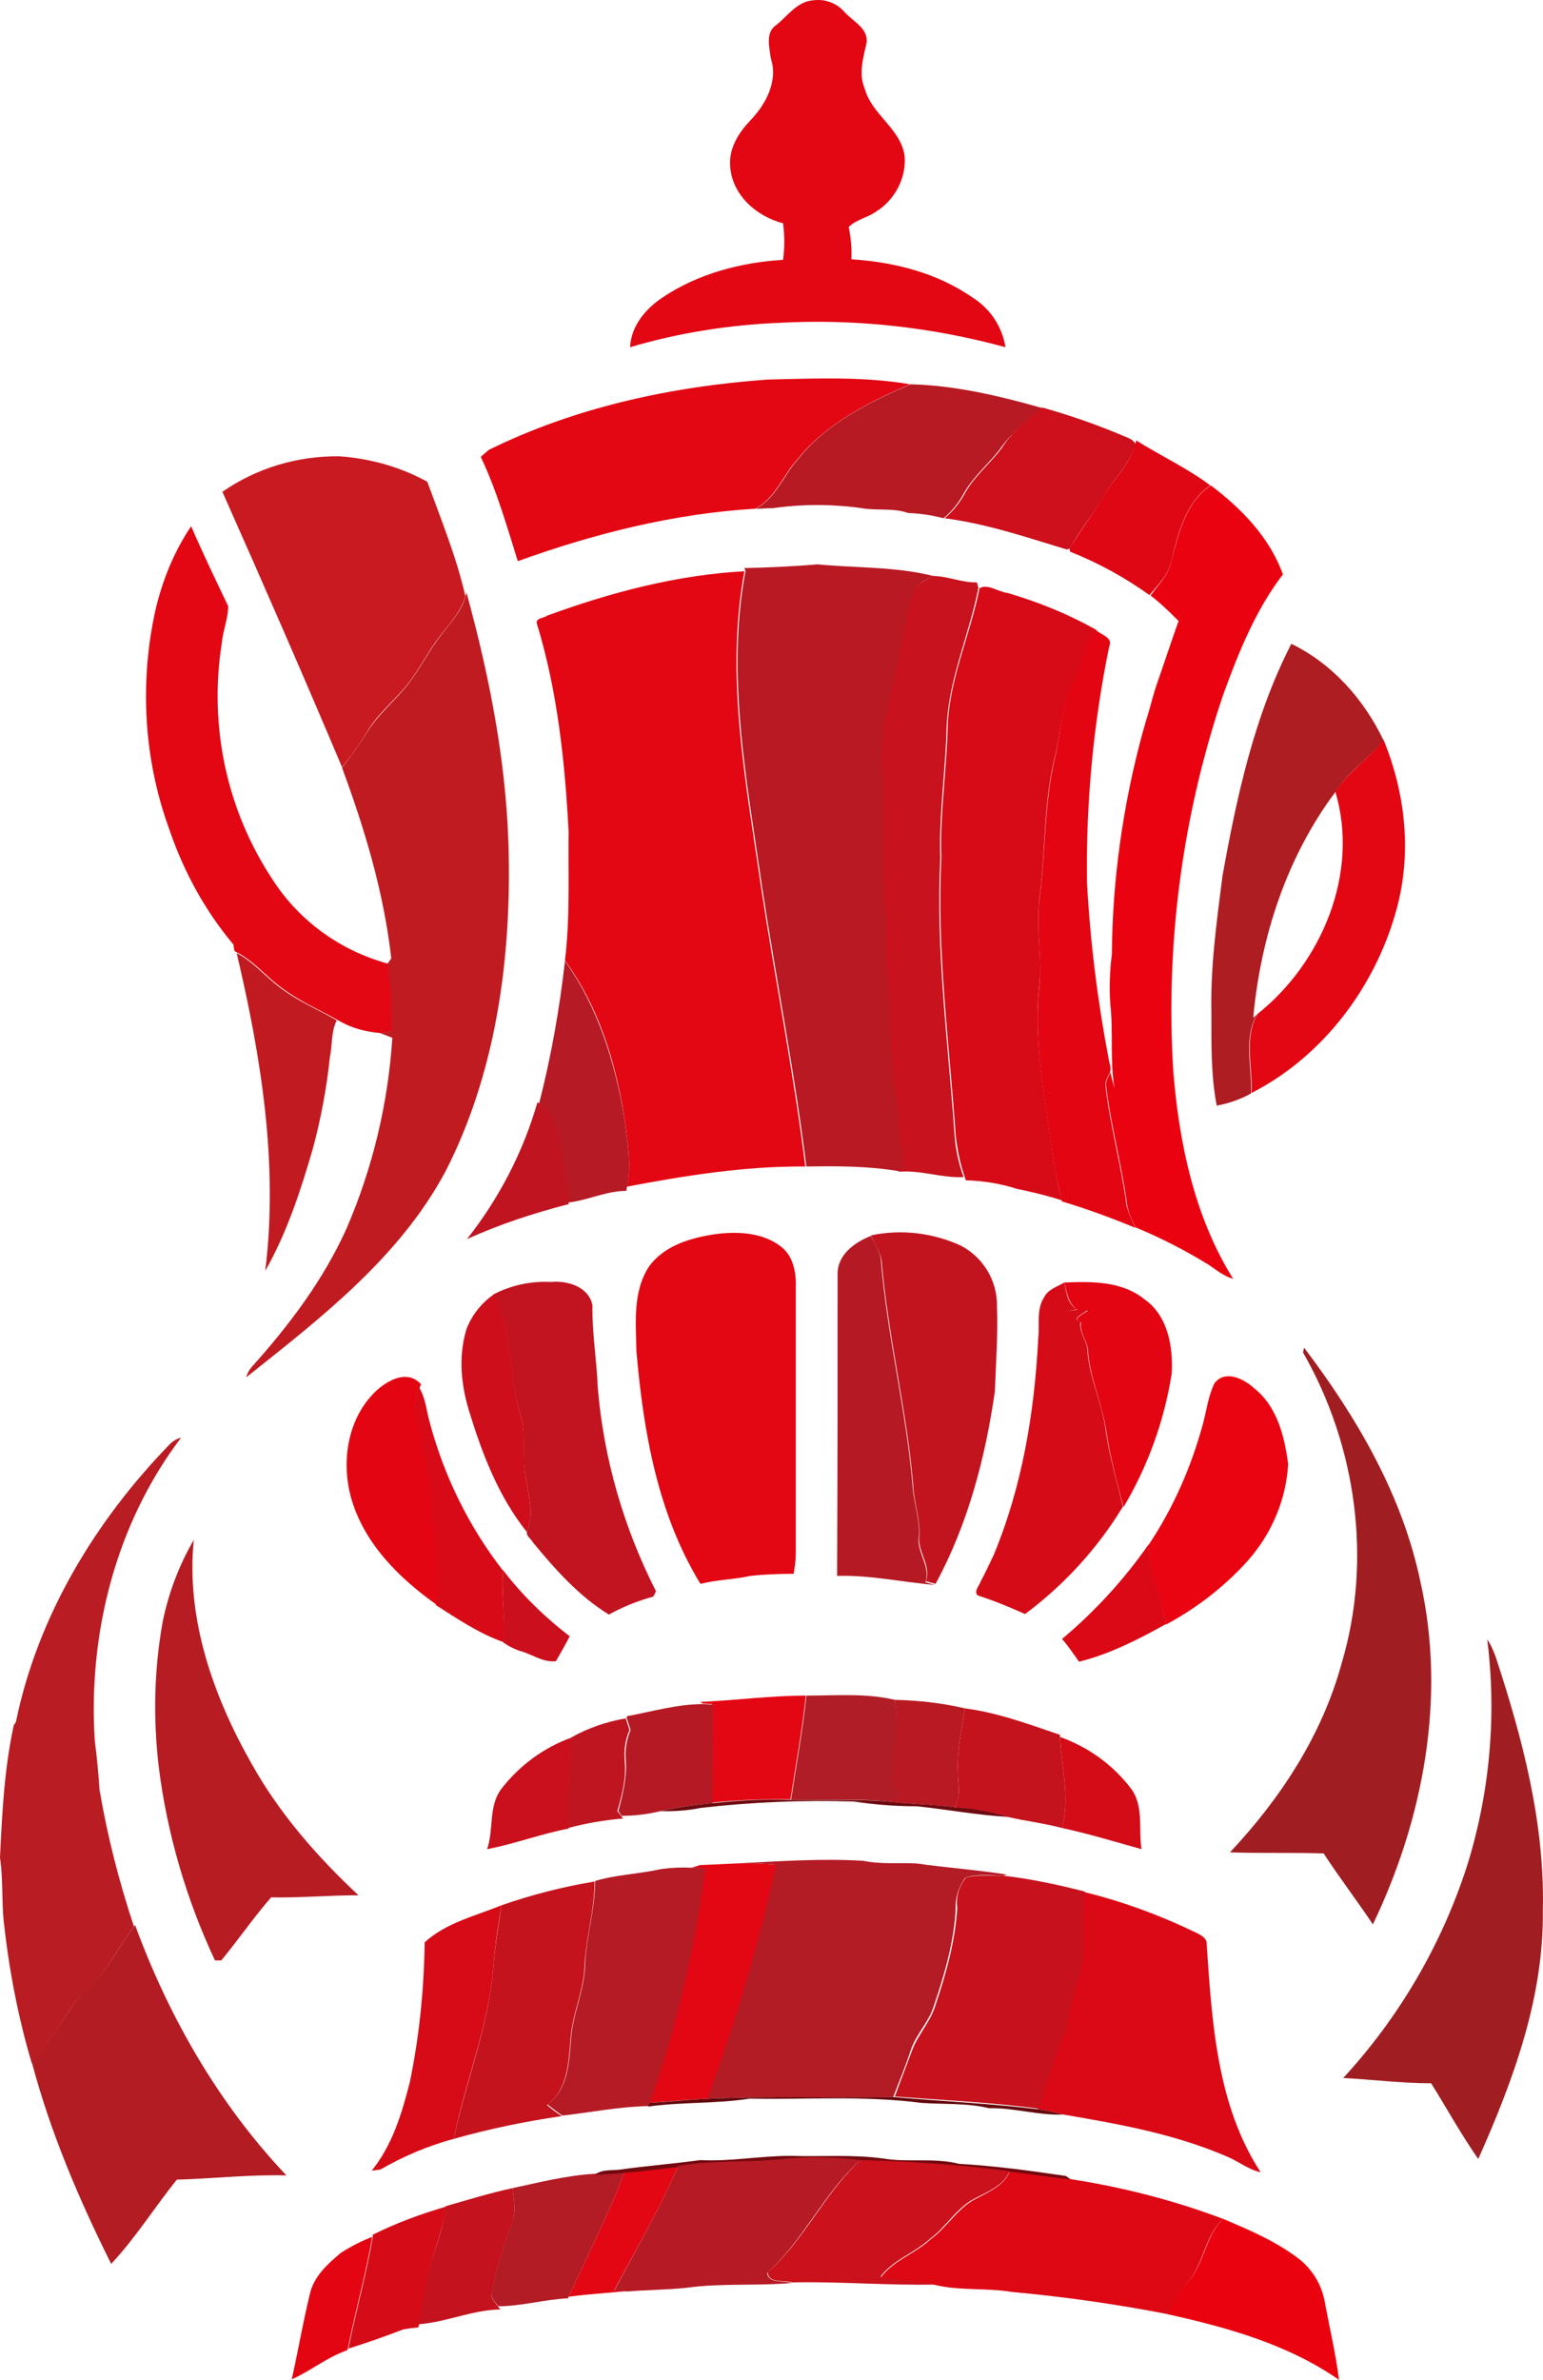
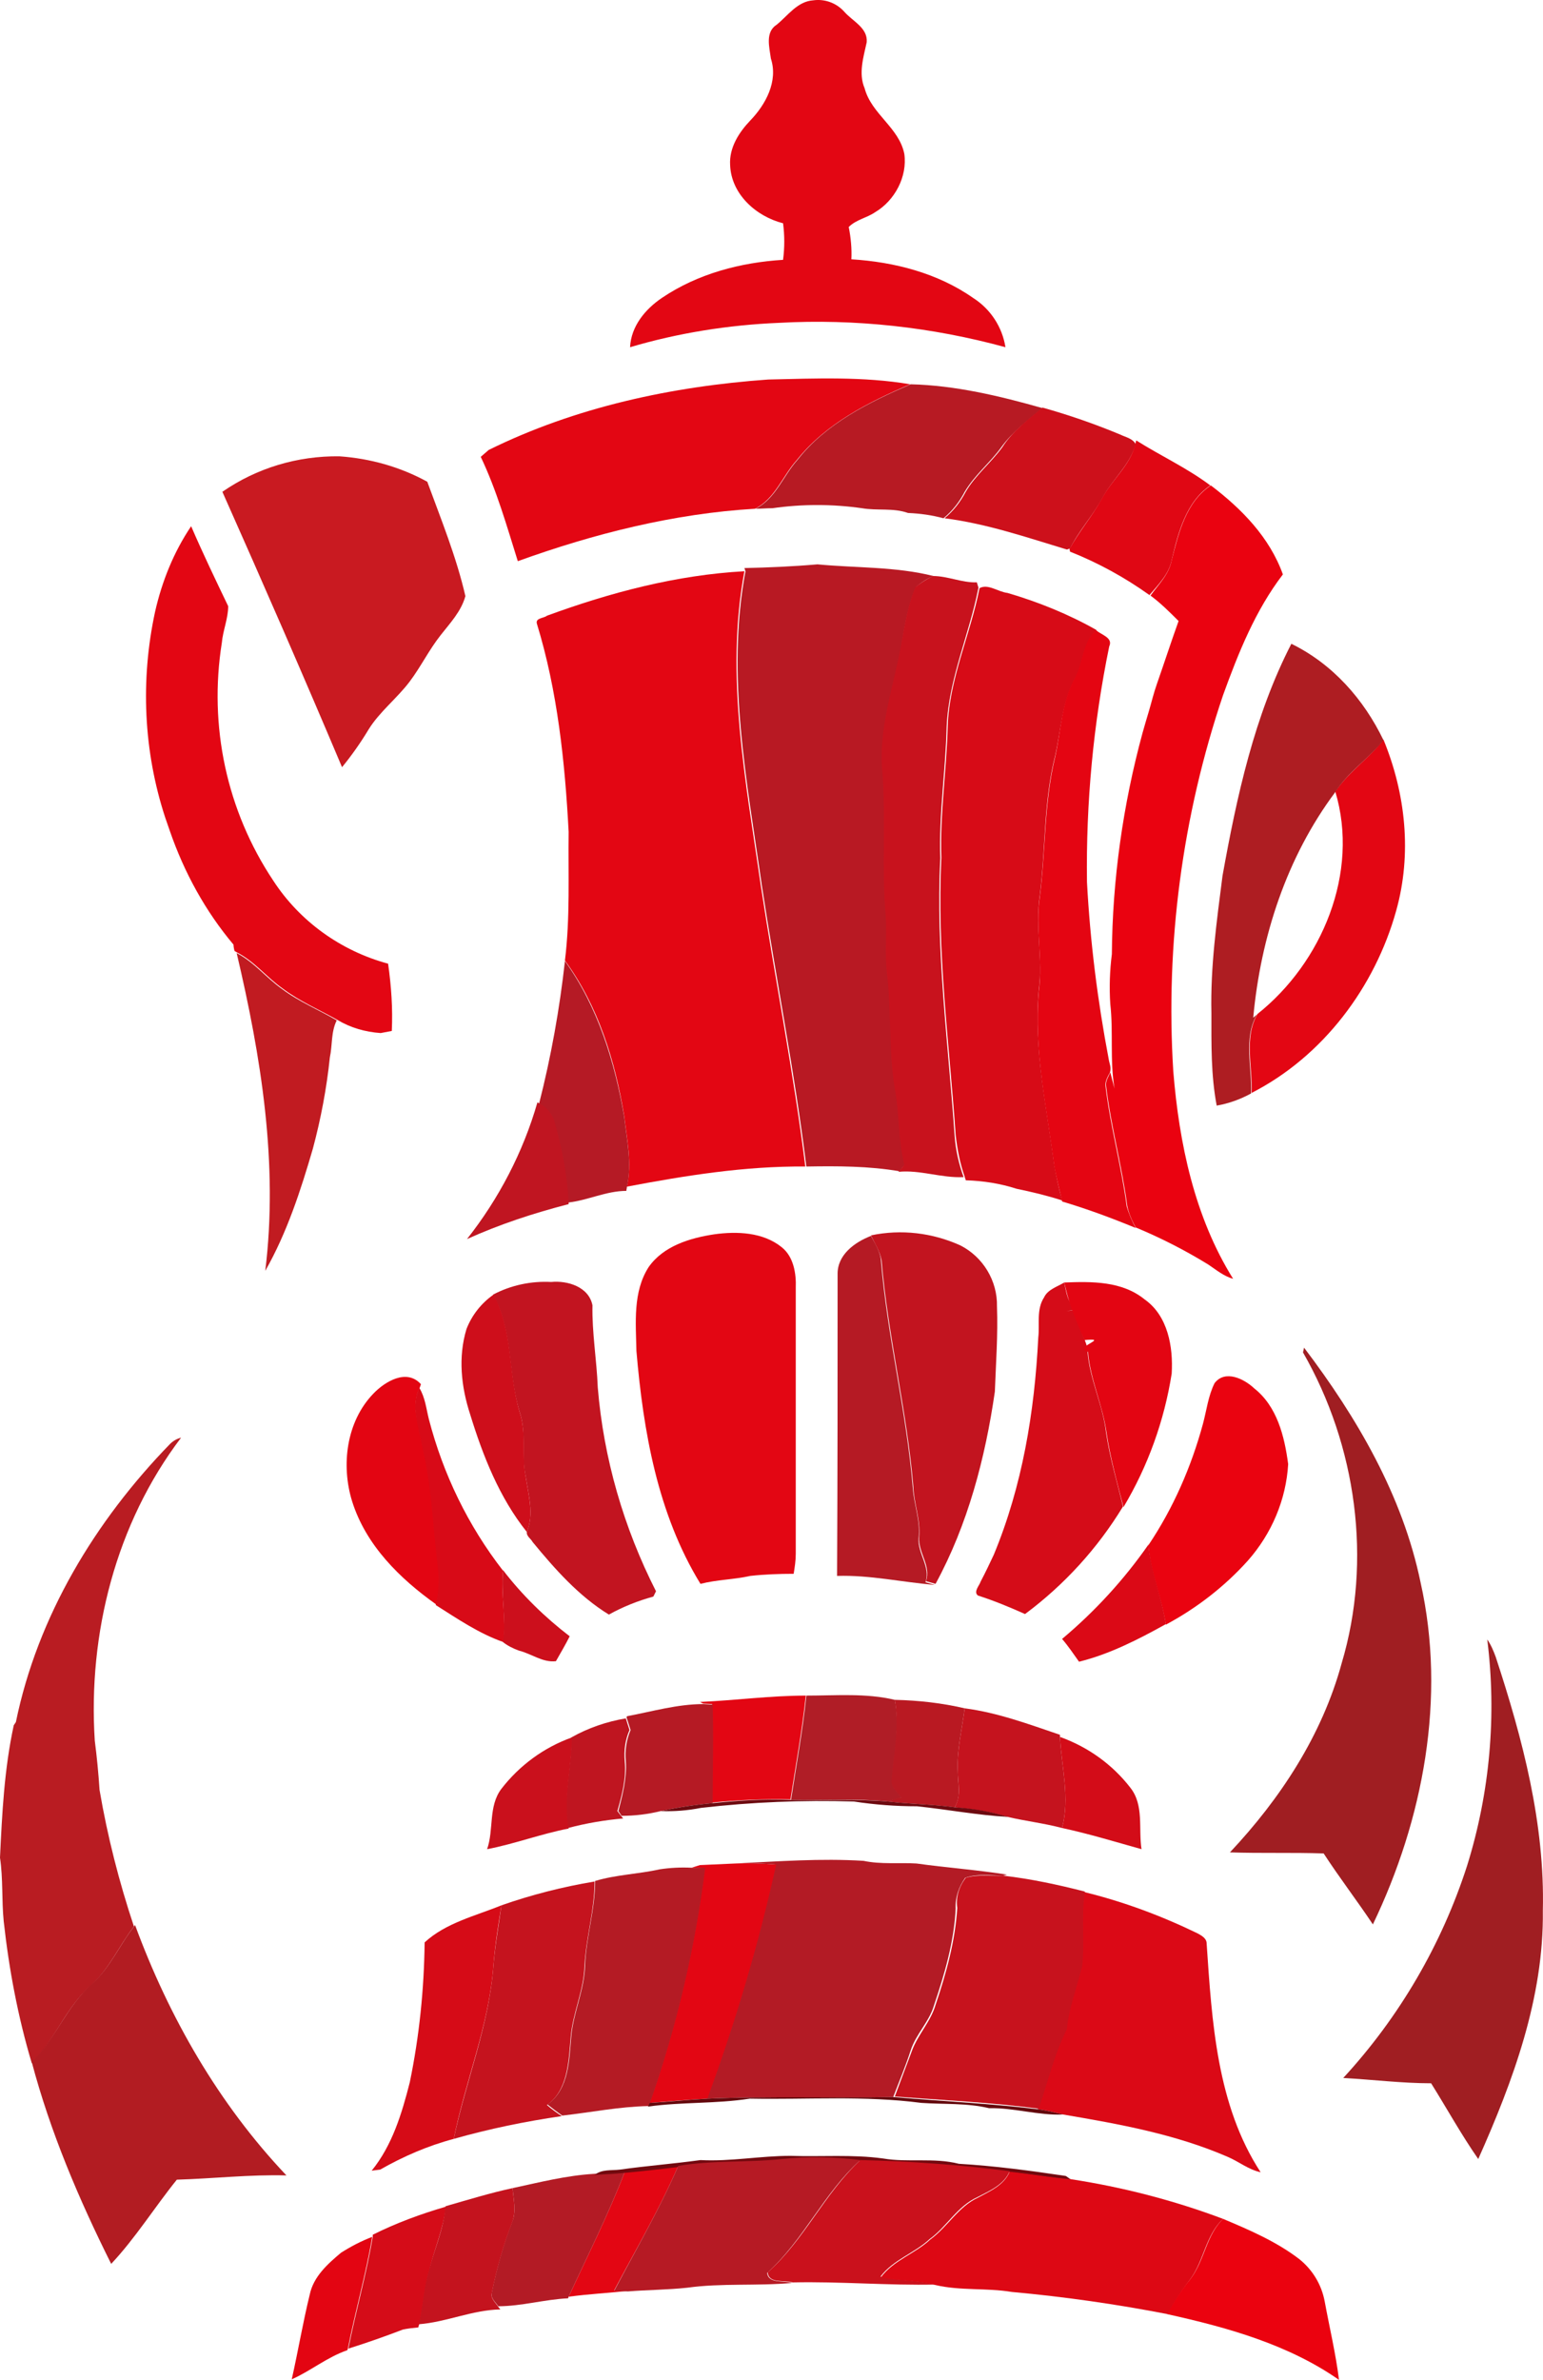
<svg xmlns="http://www.w3.org/2000/svg" version="1.0" id="Layer_1" x="0px" y="0px" viewBox="392.5 43.04 291.43 449.36" style="enable-background:new 0 0 1089.9 808;" xml:space="preserve">
  <style type="text/css">
	.st0{fill:#E30613;}
	.st1{fill:#B71A23;}
	.st2{fill:#CD101B;}
	.st3{fill:#E00714;}
	.st4{fill:#C91A21;}
	.st5{fill:#EA0210;}
	.st6{fill:#B81923;}
	.st7{fill:#C8121D;}
	.st8{fill:#D70B17;}
	.st9{fill:#C01B21;}
	.st10{fill:#E40512;}
	.st11{fill:#AE1D22;}
	.st12{fill:#C11B21;}
	.st13{fill:#B51A25;}
	.st14{fill:#C01521;}
	.st15{fill:#C2141F;}
	.st16{fill:#B51A24;}
	.st17{fill:#C21420;}
	.st18{fill:#D50C18;}
	.st19{fill:#E30512;}
	.st20{fill:#CE0E1B;}
	.st21{fill:#A01E22;}
	.st22{fill:#EA0310;}
	.st23{fill:#D80A17;}
	.st24{fill:#B91C22;}
	.st25{fill:#B61C22;}
	.st26{fill:#DB0916;}
	.st27{fill:#CC0F1C;}
	.st28{fill:#B01D26;}
	.st29{fill:#B91922;}
	.st30{fill:#C5131E;}
	.st31{fill:#BF1520;}
	.st32{fill:#CA101C;}
	.st33{fill:#D30C18;}
	.st34{fill:#6D0A10;}
	.st35{fill:#B31B25;}
	.st36{fill:#B41B24;}
	.st37{fill:#C7121D;}
	.st38{fill:#D60B17;}
	.st39{fill:#B21C22;}
	.st40{fill:#64080D;}
	.st41{fill:#72090F;}
	.st42{fill:#B61A24;}
	.st43{fill:#CA111C;}
	.st44{fill:#DD0814;}
	.st45{fill:#C4131E;}
	.st46{fill:#EB020F;}
</style>
  <path class="st0" d="M539.2,47.7c2.1-1.7,3.9-4.4,6.9-4.6c2.2-0.3,4.4,0.5,5.9,2.2c1.6,1.8,4.4,3,4.2,5.7c-0.6,2.8-1.6,5.9-0.4,8.7  c1.3,4.9,6.5,7.4,7.5,12.4c0.6,4.3-1.8,8.8-5.5,11c-1.6,1.1-3.6,1.4-5,2.8c0.4,2,0.6,4.1,0.5,6.1c8.1,0.5,16.3,2.6,23,7.3  c3.3,2.1,5.5,5.5,6.1,9.3c-13.9-3.8-28.4-5.4-42.8-4.6c-9.5,0.4-19,1.9-28.1,4.6c0.2-4,2.9-7.2,6-9.3c6.8-4.6,14.9-6.7,22.9-7.2  c0.3-2.3,0.3-4.6,0-6.9c-5.1-1.3-9.8-5.5-10-11c-0.2-3.3,1.7-6.2,3.8-8.4c2.9-3,5.3-7.4,3.9-11.7C537.8,51.9,537,49.1,539.2,47.7   M484.8,128c16.4-8.1,34.6-12,52.8-13.3c8.9-0.2,18-0.6,26.8,0.9c-7.9,3.4-15.9,7.4-21.4,14.3c-2.7,3-4.1,7.3-7.9,9.2  c-15.3,0.9-30.4,4.7-44.8,9.9c-2.1-6.7-4-13.4-7-19.7L484.8,128 M421.8,158.5c1.3-5.7,3.5-11.2,6.8-16.1c2.2,5.1,4.6,10.1,7,15.1  c0,2.3-1,4.6-1.2,6.9c-2.5,15.7,0.9,31.7,9.7,44.9c5,7.7,12.8,13.3,21.7,15.7c0.6,4.2,0.9,8.5,0.7,12.7l-2.1,0.4  c-2.9-0.2-5.7-1-8.2-2.5c-3.4-1.9-7.1-3.5-10.3-5.9c-3-2.1-5.3-5.1-8.6-6.8l-0.5-0.3c-0.1-0.3-0.2-0.9-0.2-1.2  c-5.3-6.3-9.3-13.6-12-21.4c-0.3-0.9-0.6-1.7-0.9-2.6C419.6,184.9,419,171.4,421.8,158.5 M495.8,159.3c12-4.4,24.5-7.7,37.3-8.4  c-3.7,19.8,0.3,39.8,3.1,59.4c2.7,17.7,6.2,35.3,8.4,53c-11.4-0.1-22.6,1.7-33.7,3.8c1-4.4,0-8.9-0.5-13.3  c-1.7-10.4-4.9-20.8-11.2-29.4c1-8.1,0.6-16.2,0.7-24.3c-0.7-13.2-2.1-26.6-6-39.3C493.6,159.7,495.2,159.8,495.8,159.3   M653.8,182.7c4.2,10.2,5.4,21.6,2.4,32.3c-4,14.4-13.8,27.5-27.3,34.4c0.2-4.9-1.5-10.4,1.1-14.9c12.2-9.7,19.3-26.7,14.7-42  C647.2,188.8,651,186.3,653.8,182.7 M527.4,276.1c4.3-0.6,9.2-0.4,12.7,2.4c2.3,1.8,2.8,5,2.7,7.7c0,16.7,0,33.5,0,50.2  c0,1.3-0.2,2.6-0.4,3.8c-2.7,0-5.5,0.1-8.2,0.4c-3.1,0.7-6.3,0.7-9.4,1.5c-8.1-13.2-10.8-28.8-12.1-44c-0.1-5.3-0.7-11.1,2.3-15.8  C517.8,278.3,522.8,276.8,527.4,276.1 M524.7,364.4c6.7-0.3,13.3-1.2,20-1.2c-0.7,6.6-1.9,13.1-2.9,19.6c-4.9-0.1-9.9,0.1-14.8,0.6  c0-6.2,0.2-12.4,0-18.6l-1.7-0.1L524.7,364.4 M523.1,395.7l1.6-0.5c2.2-0.1,4.5-0.2,6.7-0.3c2.6-0.1,5.2,0,7.8,0.2  c-3.3,15-7.7,29.8-13,44.2c-3.7,0.2-7.3,0.5-11,0.8c5-14.4,8.5-29.2,10.4-44.3L523.1,395.7 M510.5,453.1c3.4-0.3,6.8-0.7,10.1-1.1  c-3.5,8.1-8,15.8-12.1,23.5l2.6,0.1c-3.7,0.4-7.5,0.6-11.2,1.1C503.5,468.9,507.4,461.2,510.5,453.1L510.5,453.1z" />
  <path class="st1" d="M564.5,115.6c8.4,0.2,16.8,2.2,24.9,4.5c-2.8,2.3-5.7,4.5-7.8,7.4c-2.1,2.9-5,5.2-6.9,8.4c-1,1.9-2.3,3.6-4,5  c-2.2-0.6-4.4-0.9-6.7-1c-2.8-1-5.8-0.4-8.7-0.9c-5.6-0.8-11.3-0.8-16.9,0c-1.1,0-2.2,0.1-3.2,0.1c3.8-1.9,5.2-6.2,7.9-9.2  C548.5,123,556.6,119,564.5,115.6z" />
  <path class="st2" d="M589.4,120c5,1.4,9.9,3.1,14.7,5.1c1,0.5,2.3,0.7,2.9,1.8c-1.1,4-4.4,6.6-6.3,10.2c-1.8,3.3-4.4,6.1-6.1,9.5  l-0.6,0.2c-7.6-2.3-15.2-4.9-23.1-5.9c1.7-1.4,3-3.1,4-5c1.8-3.1,4.7-5.4,6.9-8.4C583.7,124.5,586.6,122.3,589.4,120L589.4,120z" />
  <path class="st3" d="M606.9,127l0.2-0.8c4.6,2.9,9.6,5.2,14,8.5c-4.6,3.1-6.1,9-7.3,14.1c-0.5,2.6-2.5,4.6-4.2,6.6  c-4.6-3.3-9.7-6.1-15-8.2l-0.1-0.5c1.8-3.3,4.3-6.2,6.1-9.5C602.5,133.6,605.9,131,606.9,127L606.9,127z" />
  <path class="st4" d="M434.5,135.9c6.5-4.5,14.2-6.8,22.1-6.7c5.8,0.4,11.5,2,16.6,4.8c2.6,7.1,5.5,14.2,7.2,21.6  c-0.8,2.9-2.9,5.1-4.7,7.4c-2.2,2.8-3.7,5.9-5.8,8.7c-2.4,3.2-5.7,5.7-7.8,9.1c-1.5,2.5-3.2,4.9-5,7.1  C449.8,170.6,442.2,153.2,434.5,135.9L434.5,135.9z" />
  <path class="st5" d="M613.8,148.8c1.3-5.1,2.7-11,7.4-14.1c5.8,4.4,11.1,9.8,13.6,16.8c-5.2,6.8-8.4,14.8-11.3,22.8  c-7.7,22.8-10.9,47-9.4,71c1.1,13.6,4,27.5,11.3,39.2c-1.8-0.5-3.2-1.7-4.7-2.7c-4.4-2.7-8.9-5-13.7-7c-0.7-1.3-1.3-2.6-1.6-4.1  c-1-7.6-3.1-15.1-4-22.7c-0.1-0.9,0.5-1.7,0.8-2.5c0.2,0.8,0.6,2.3,0.8,3.1c-0.9-5.3-0.2-10.7-0.8-16c-0.2-3.1-0.1-6.3,0.3-9.4  c0.1-14.1,2.1-28.2,5.8-41.8c0.4-1.4,0.8-2.8,1.2-4.1c0.5-1.7,0.9-3.4,1.5-5.1c1.4-4,2.7-8,4.1-11.9c-1.7-1.7-3.4-3.4-5.3-4.8  C611.3,153.4,613.3,151.5,613.8,148.8L613.8,148.8z" />
  <path class="st6" d="M533.1,150.3c4.6-0.1,9.2-0.3,13.8-0.7c7.3,0.7,14.7,0.4,21.9,2.2c-1.2,0.5-2.3,1.2-3.3,2.1  c-2,4.6-2.4,9.8-3.4,14.7c-1.5,6.8-3.4,13.7-2.7,20.6c0.6,8.9-0.2,17.9,0.6,26.8c0.2,3.5-0.2,7,0.2,10.5c0.9,7.3,0.2,14.7,1.5,22  c0.9,4.7,0.6,9.6,1.8,14.3c-0.3,0.4-0.9,1.1-1.1,1.4c-5.8-1-11.8-1-17.6-0.9c-2.2-17.8-5.7-35.3-8.4-53c-2.8-19.6-6.8-39.7-3.1-59.4  L533.1,150.3L533.1,150.3z" />
  <path class="st7" d="M565.4,153.9c1-0.8,2.1-1.5,3.3-2.1c2.8,0,5.5,1.3,8.3,1.2l0.3,1c-1.7,8.8-5.6,17.1-6,26.2  c-0.2,8.3-1.5,16.6-1.2,24.9c-0.9,17.5,1.5,34.9,2.7,52.4c0.2,2.7,0.8,5.3,1.7,7.8c-4.2,0.2-8.2-1.4-12.3-1c0.3-0.3,0.9-1,1.1-1.4  c-1.2-4.7-0.9-9.6-1.8-14.3c-1.2-7.3-0.6-14.7-1.5-22c-0.4-3.5,0-7-0.2-10.5c-0.8-8.9,0-17.9-0.6-26.8c-0.8-7,1.2-13.9,2.7-20.6  C563.1,163.7,563.4,158.6,565.4,153.9L565.4,153.9z" />
  <path class="st8" d="M577.5,154.1c1.6-0.9,3.5,0.7,5.3,0.9c5.8,1.7,11.5,4,16.8,7c-2.6,2.4-2.3,6.2-4,9.1c-2.5,4.4-2.7,9.7-3.8,14.6  c-2.2,8.6-1.8,17.6-2.9,26.4c-0.9,6,0.6,11.9-0.2,17.9c-1,11.1,1.5,22,2.9,32.9c0.4,2.3,0.9,4.6,1.5,6.8c-2.8-0.9-5.7-1.6-8.6-2.2  c-3.1-1-6.3-1.5-9.6-1.6c0-0.2-0.2-0.5-0.2-0.7c-0.9-2.5-1.4-5.2-1.7-7.8c-1.2-17.4-3.6-34.8-2.7-52.4c-0.3-8.3,1-16.6,1.2-24.9  C571.8,171.2,575.8,162.8,577.5,154.1L577.5,154.1z" />
-   <path class="st9" d="M480.4,155.7l0.2-0.8c4.5,16.4,7.8,33.3,8,50.4c0.3,20.1-2.7,40.9-12,59c-8.7,16.2-23.5,27.6-37.6,38.8  c0.2-0.7,0.5-1.3,1-1.9c7.1-7.9,13.6-16.5,18-26.3c4.9-11.4,7.8-23.5,8.6-35.9l-2.3-0.9l2.1-0.4c0.2-4.2-0.1-8.5-0.7-12.7l0.7-1  c-1.4-12.4-5-24.4-9.3-36c1.8-2.3,3.5-4.7,5-7.1c2.2-3.4,5.4-5.9,7.8-9.1c2.1-2.8,3.7-6,5.8-8.7  C477.5,160.7,479.7,158.5,480.4,155.7L480.4,155.7z" />
  <path class="st10" d="M595.5,171.1c1.6-2.9,1.4-6.7,4-9.1c0.9,0.9,3.3,1.4,2.5,3.1c-3,14.6-4.4,29.5-4.2,44.5  c0.6,11.2,2,22.4,4.1,33.4c0.1,0.8,0.6,1.7,0.2,2.6c-0.4,0.8-0.9,1.6-0.8,2.5c0.9,7.6,3,15.1,4,22.7c0.4,1.4,1,2.8,1.7,4.1  c-4.6-1.9-9.2-3.6-13.9-5c-0.5-2.3-1.1-4.5-1.5-6.8c-1.4-10.9-3.9-21.8-2.9-32.9c0.8-6-0.7-12,0.2-17.9c1.1-8.8,0.8-17.8,2.9-26.4  C592.9,180.8,593,175.6,595.5,171.1L595.5,171.1z" />
  <path class="st11" d="M623.4,208.4c2.7-15,6-30.2,13-43.8c7.8,3.8,13.7,10.5,17.4,18.2c-2.8,3.5-6.7,6-9.1,9.8  c-9.2,12.3-14.1,27.4-15.5,42.6l0.7-0.6c-2.6,4.5-0.9,10-1.1,14.9c-2,1.1-4.2,1.9-6.5,2.3c-1.1-5.8-1-11.6-1-17.5  C621.1,225.6,622.3,217,623.4,208.4L623.4,208.4z" />
  <path class="st12" d="M437.2,223c3.3,1.7,5.6,4.7,8.6,6.8c3.2,2.4,6.9,3.9,10.3,5.9c-1.1,2.2-0.8,4.7-1.3,7  c-0.6,5.8-1.7,11.6-3.2,17.2c-2.3,7.9-4.9,15.9-9,23.1C445.1,262.8,441.8,242.5,437.2,223L437.2,223z" />
  <path class="st13" d="M499.2,224.5c6.2,8.6,9.4,19,11.2,29.4c0.5,4.4,1.5,8.9,0.5,13.3c0,0.2-0.1,0.5-0.1,0.7c-3.8,0-7.3,1.8-11,2.2  c-0.3-5.3-1.3-10.5-2.8-15.6c-0.5-1.3-1.4-2.4-2.7-3C496.6,242.5,498.2,233.5,499.2,224.5L499.2,224.5z" />
  <path class="st14" d="M494,251.2l0.4,0.2c1.2,0.6,2.2,1.7,2.7,3c1.5,5.1,2.5,10.3,2.8,15.6v0.4c-6.6,1.7-13,3.8-19.2,6.6  C486.7,269.4,491.3,260.6,494,251.2z" />
  <path class="st15" d="M557,276.3c5.7-1.2,11.6-0.5,16.9,1.9c4.3,2.2,7,6.7,6.9,11.5c0.2,5.4-0.2,10.7-0.4,16.1  c-1.8,12.5-5.1,25.1-11.2,36.3l-1.8-0.5c1-2.9-1.5-5.4-1.3-8.3c0.3-3.3-1-6.4-1.1-9.6c-1.2-14.3-4.8-28.4-6-42.7  C558.7,279.3,557.7,277.8,557,276.3L557,276.3z" />
  <path class="st16" d="M550.7,283.7c-0.1-3.7,3.2-6.1,6.3-7.3c0.8,1.5,1.8,3,1.9,4.8c1.2,14.3,4.8,28.3,6,42.7  c0.2,3.2,1.5,6.3,1.1,9.6c-0.2,2.9,2.3,5.4,1.3,8.3l1.8,0.5c-6.2-0.5-12.3-1.9-18.5-1.7C550.7,321.5,550.7,302.6,550.7,283.7   M510.9,367.1c4.8-0.9,9.5-2.3,14.5-2.3l1.7,0.1c0.2,6.2,0,12.4,0,18.6c-3.3,0.3-6.6,0.8-9.8,1.5c-2.4,0.6-4.9,0.9-7.4,0.9l-0.6-0.9  c0.8-3.1,1.6-6.2,1.4-9.4c-0.2-2,0.1-4,0.9-5.9c-0.2-0.7-0.5-1.5-0.7-2.2C510.8,367.4,510.9,367.2,510.9,367.1L510.9,367.1z" />
  <path class="st17" d="M485.6,287.5c3.4-1.8,7.2-2.6,11-2.4c3.1-0.3,7.1,0.9,7.8,4.4c-0.1,5.2,0.8,10.3,1,15.5  c1.1,13.4,4.9,26.5,11,38.5l-0.5,1c-2.9,0.8-5.7,1.9-8.4,3.4c-5.7-3.5-10.2-8.6-14.4-13.7c-0.3-0.6-1.2-1.1-1.1-1.9  c1.4-3.4,0.3-7-0.2-10.4c-0.9-4.1,0.2-8.4-1.2-12.4C488.4,302.3,489.4,294.2,485.6,287.5L485.6,287.5z" />
  <path class="st18" d="M589.7,288c0.7-1.5,2.5-2,3.8-2.8c0.4,1.8,0.6,4,2.4,5.1l-2,0.3c8.8-1.1-0.6,1.1,2.7,2c-0.4,2,1.3,3.6,1.3,5.6  c0.4,5.3,2.9,10.1,3.5,15.3c0.7,4.8,2.1,9.4,3.2,14c-4.8,7.9-11.1,14.8-18.5,20.3c-2.9-1.3-5.8-2.5-8.9-3.5  c-0.9-0.7,0.3-1.9,0.5-2.6c0.9-1.7,1.7-3.4,2.5-5.1c5.4-13,7.7-27,8.4-41C588.9,293.1,588.2,290.3,589.7,288 M462.9,465  c4.4-2.2,9-3.9,13.8-5.3c-0.4,4.1-2.2,8-3.1,12c-1,3.3-1.1,6.8-1.9,10.1l-0.2,0.7c-1,0.1-2,0.2-2.9,0.4c-3.4,1.3-6.8,2.5-10.3,3.6  c1.4-7.1,3.4-14,4.6-21.1L462.9,465L462.9,465z" />
-   <path class="st19" d="M593.5,285.2c5.2-0.2,10.9-0.3,15.2,3.2c4.4,3.1,5.4,9,5.1,14c-1.4,8.9-4.5,17.5-9.1,25.2  c-1.2-4.6-2.5-9.3-3.2-14c-0.7-5.2-3.1-10.1-3.5-15.3c0-2-1.7-3.6-1.3-5.6c-3.4-1,6.1-3.1-2.7-2l2-0.3  C594.2,289.1,594,287,593.5,285.2 M463,306.2c2.2-2.3,6.3-4.8,9-1.8l-0.2,0.6c-1.8,3.5-0.1,7.3,0.5,10.9c1.9,7.9,2.1,16,3.1,24  c0.1,2.1,0,4.1-0.5,6.1c-6.9-4.9-13.3-11.2-15.9-19.5C456.9,319.7,457.9,311.5,463,306.2 M456.9,468.4c1.9-1.2,3.8-2.2,5.9-3  c-1.2,7.1-3.2,14-4.6,21.1l-0.1,0.3c-3.8,1.3-6.9,3.9-10.5,5.5c1.2-5.3,2.1-10.7,3.4-16C451.7,472.9,454.4,470.5,456.9,468.4  L456.9,468.4z" />
+   <path class="st19" d="M593.5,285.2c5.2-0.2,10.9-0.3,15.2,3.2c4.4,3.1,5.4,9,5.1,14c-1.4,8.9-4.5,17.5-9.1,25.2  c-1.2-4.6-2.5-9.3-3.2-14c-0.7-5.2-3.1-10.1-3.5-15.3c-3.4-1,6.1-3.1-2.7-2l2-0.3  C594.2,289.1,594,287,593.5,285.2 M463,306.2c2.2-2.3,6.3-4.8,9-1.8l-0.2,0.6c-1.8,3.5-0.1,7.3,0.5,10.9c1.9,7.9,2.1,16,3.1,24  c0.1,2.1,0,4.1-0.5,6.1c-6.9-4.9-13.3-11.2-15.9-19.5C456.9,319.7,457.9,311.5,463,306.2 M456.9,468.4c1.9-1.2,3.8-2.2,5.9-3  c-1.2,7.1-3.2,14-4.6,21.1l-0.1,0.3c-3.8,1.3-6.9,3.9-10.5,5.5c1.2-5.3,2.1-10.7,3.4-16C451.7,472.9,454.4,470.5,456.9,468.4  L456.9,468.4z" />
  <path class="st20" d="M480.6,294c1-2.6,2.8-4.9,5.1-6.5c3.7,6.7,2.8,14.8,4.9,22c1.4,4,0.4,8.3,1.2,12.4c0.5,3.4,1.6,7.1,0.2,10.4  c-5.2-6.5-8.3-14.4-10.7-22.2C479.6,304.9,479,299.3,480.6,294L480.6,294z" />
  <path class="st21" d="M638.6,298.4l0.2-0.9c10,13.2,18.6,27.9,22,44.3c4.9,21.8,0.5,44.8-9,64.6c-3-4.5-6.3-8.8-9.3-13.4  c-5.9-0.2-11.8,0-17.7-0.2c9.5-10.1,17.4-22.1,21.1-35.7C651.7,337.7,648.7,316,638.6,298.4 M673.4,352.6c0.7,1,1.2,2.2,1.6,3.3  c5.1,15.5,9.3,31.5,8.9,47.9c0.2,16.4-5.6,32.1-12.2,46.9c-3.2-4.6-5.9-9.5-8.9-14.3c-5.5,0-11.1-0.7-16.6-1  c10.6-11.5,18.6-25.2,23.4-40.1C673.9,381.5,675.2,366.9,673.4,352.6L673.4,352.6z" />
  <path class="st22" d="M621.9,304.2c2-2.6,5.6-0.8,7.5,1c4.3,3.4,5.7,9,6.4,14.3c-0.4,6.7-3.1,13.1-7.6,18.2  c-4.4,4.9-9.7,9-15.5,12.1c-0.8-5.1-2.9-9.9-3.3-15c4.7-7,8.1-14.8,10.3-22.9C620.4,309.3,620.7,306.6,621.9,304.2L621.9,304.2z" />
  <path class="st23" d="M472.2,316c-0.6-3.6-2.2-7.4-0.5-10.9c1.1,1.8,1.3,3.9,1.8,5.9c2.7,10.4,7.4,20.1,14,28.6  c-0.4,4.5,0.6,9,0.1,13.5c-4.6-1.6-8.7-4.4-12.8-7c0.5-2,0.6-4.1,0.5-6.1C474.3,332,474.1,323.9,472.2,316L472.2,316z" />
  <path class="st24" d="M424.6,315.7c0.6-0.6,1.3-1,2.1-1.2c-12.3,16.2-17.6,37-16.3,57.2c0.4,3.1,0.7,6.2,0.9,9.3  c1.5,8.8,3.7,17.4,6.5,25.8c-2.8,3.6-4.6,7.9-8,11c-4.8,4.1-6.9,10.4-11.3,14.8c-2.6-8.7-4.3-17.7-5.3-26.8c-0.4-4-0.1-8-0.7-12  c0.4-8.4,0.8-16.7,2.6-25l0.4-0.6C399.6,348.2,410.5,330.2,424.6,315.7L424.6,315.7z" />
-   <path class="st25" d="M423.2,349.4c1.1-5.5,3.1-10.8,5.9-15.6c-1.5,14.9,3.7,29.6,11,42.4c5.2,9.3,12.3,17.4,20.1,24.7  c-5.5,0-11,0.5-16.5,0.4c-3.3,3.8-6.2,8-9.4,11.9h-1.2c-5.4-11.5-9-23.8-10.6-36.4C421.4,367.6,421.6,358.4,423.2,349.4L423.2,349.4  z" />
  <path class="st26" d="M593.1,352.5c6.2-5.2,11.7-11.2,16.3-17.8c0.5,5.1,2.5,9.9,3.3,15c-5.2,2.9-10.7,5.7-16.4,7.1  C595.3,355.4,594.3,353.9,593.1,352.5 M597.3,400.3c7.4,1.8,14.6,4.5,21.4,7.8c0.7,0.4,1.7,0.9,1.7,1.9c1,14.7,1.9,30.5,10.2,43.2  c-2.3-0.5-4.1-2-6.2-2.9c-9.9-4.3-20.5-6.2-31.1-8c-1.6-0.4-3.2-0.8-4.8-1c1.7-5,3-10.2,5.3-15c0.4-4.1,2-7.9,2.9-11.9  C597.3,409.8,596.6,405,597.3,400.3L597.3,400.3z" />
  <path class="st27" d="M487.5,339.5c3.6,4.7,7.9,8.9,12.6,12.5c-0.8,1.6-1.7,3.1-2.6,4.7c-2.5,0.3-4.6-1.4-7-2  c-1.1-0.4-2.1-0.9-3-1.6C488.1,348.5,487.1,344.1,487.5,339.5L487.5,339.5z" />
  <path class="st28" d="M544.8,363.2c5.5,0,11.3-0.5,16.7,0.8c1,5-0.1,10.1-0.5,15.1c-0.2,1.4,1.1,2.3,1.8,3.3  c-0.8,0.3-1.7,0.5-2.5,0.8c-6.1-0.6-12.3-0.2-18.4-0.3C542.9,376.3,544.1,369.9,544.8,363.2L544.8,363.2z" />
  <path class="st29" d="M561.5,364c4.5,0.1,8.9,0.6,13.2,1.6c-0.5,4-1.5,7.9-1.3,11.9c0,2.3,0.7,4.8-0.6,6.8  c-4.2-0.6-8.4-0.6-12.6-1.1c0.8-0.3,1.6-0.6,2.5-0.8c-0.7-1-2-1.9-1.8-3.3C561.3,374.1,562.4,369.1,561.5,364z" />
  <path class="st30" d="M574.7,365.6c6.2,0.8,12.1,3,18,5v0.4c0.3,5.7,1.9,11.5,0.4,17.2c-3.4-0.9-6.9-1.3-10.3-2.1  c-3.3-1-6.6-1.5-10-1.8c1.3-2.1,0.6-4.6,0.6-6.8C573.2,373.5,574.2,369.6,574.7,365.6 M487.2,402.8c5.7-2,11.6-3.5,17.6-4.5  c0,5.4-1.6,10.5-1.9,15.9c-0.1,4.6-2.2,8.8-2.6,13.4s-0.5,10.1-4.5,12.9c0.9,0.8,1.9,1.5,2.8,2.1c-6.9,1-13.7,2.4-20.4,4.3  c2.3-11,6.7-21.5,7.5-32.8C486,410.3,486.7,406.6,487.2,402.8L487.2,402.8z" />
  <path class="st31" d="M500.4,371.1c3.2-1.8,6.7-3,10.3-3.6c0.2,0.7,0.5,1.5,0.7,2.2c-0.8,1.8-1.1,3.9-0.9,5.9  c0.3,3.2-0.5,6.3-1.4,9.4l0.7,0.9l0.4,0.5c-3.5,0.3-7,0.9-10.4,1.8C498.7,382.6,500.5,376.8,500.4,371.1L500.4,371.1z" />
  <path class="st32" d="M487.2,380.8c3.4-4.4,8-7.8,13.3-9.7c0,5.7-1.7,11.5-0.6,17.2c-5.2,1-10.2,2.9-15.4,3.9  C485.8,388.5,484.7,384.1,487.2,380.8L487.2,380.8z" />
  <path class="st33" d="M592.7,371c5.3,1.9,9.9,5.2,13.3,9.6c2.6,3.3,1.5,7.7,2.1,11.6c-5-1.4-9.9-2.9-15-4  C594.6,382.5,593,376.7,592.7,371L592.7,371z" />
  <path class="st34" d="M527.1,383.5c4.9-0.5,9.8-0.8,14.8-0.6c6.1,0.1,12.3-0.2,18.4,0.3c4.2,0.5,8.4,0.5,12.6,1.1  c3.4,0.2,6.7,0.8,10,1.8c-5.7-0.3-11.4-1.4-17.2-2c-4,0-8-0.3-11.9-0.9c-9.7-0.3-19.3,0.1-28.9,1.2c-2.5,0.5-5.1,0.7-7.6,0.6  C520.5,384.3,523.8,383.8,527.1,383.5L527.1,383.5z" />
  <path class="st35" d="M531.4,394.9c8.1-0.4,16.1-1,24.2-0.5c3.3,0.7,6.7,0.3,10,0.5c5.7,0.8,11.4,1.2,17.1,2.1l-0.8,0.2  c-2.4,0-4.8-0.4-7.1,0.4c-1.2,1.7-1.9,3.7-1.8,5.8c-0.3,6.3-2.1,12.4-4.1,18.3c-0.9,3.1-3.4,5.4-4.4,8.5s-2.2,5.9-3.3,8.8  c-11.7,0.2-23.4-0.2-35.1,0.3c5.3-14.4,9.7-29.2,13-44.2C536.6,394.9,534,394.8,531.4,394.9 M489.3,456.2c5.1-1.1,10.2-2.4,15.4-2.7  c1.9-0.1,3.9-0.3,5.8-0.4c-3.1,8.1-7,15.8-10.6,23.6l-0.1,0.3c-4.4,0.2-8.8,1.5-13.2,1.5c-0.5-0.8-1.5-1.5-1.2-2.6  c0.9-4.6,2.2-9.1,3.9-13.5C490,460.5,489.5,458.3,489.3,456.2L489.3,456.2z" />
  <path class="st36" d="M517.1,396c2-0.3,4-0.4,6-0.3h2.6c-1.9,15.1-5.4,30-10.4,44.3l-0.3,0.7c-5.5,0.1-10.9,1.2-16.3,1.8  c-1-0.7-1.9-1.4-2.8-2.1c4.1-2.9,4.1-8.5,4.5-12.9c0.4-4.5,2.5-8.8,2.6-13.4c0.2-5.3,1.9-10.5,1.9-15.9  C508.9,397,513.1,396.9,517.1,396L517.1,396z" />
  <path class="st37" d="M574.9,397.6c2.3-0.7,4.7-0.3,7.1-0.4c5.2,0.6,10.3,1.7,15.4,3c-0.7,4.7,0,9.4-0.5,14.1c-1,4-2.5,7.8-2.9,11.9  c-2.4,4.8-3.6,10-5.3,15c-9-1.2-18.1-1.6-27.2-2.3c1.1-2.9,2.2-5.9,3.3-8.8c1.1-2.9,3.5-5.4,4.4-8.5c2-5.9,3.7-12,4.1-18.3  C573,401.3,573.6,399.3,574.9,397.6L574.9,397.6z" />
  <path class="st38" d="M472.7,409.8c4-3.7,9.6-5,14.5-7c-0.6,3.8-1.2,7.5-1.5,11.3c-0.8,11.3-5.3,21.8-7.5,32.8  c-4.9,1.3-9.5,3.3-13.9,5.8l-1.6,0.2c3.9-4.8,5.7-10.8,7.2-16.7C471.7,427.5,472.6,418.6,472.7,409.8L472.7,409.8z" />
  <path class="st39" d="M417.9,406.7l0.1-0.2c6.4,17.4,15.8,33.8,28.6,47.3c-6.9-0.2-13.8,0.6-20.7,0.8c-4.2,5.2-7.8,11-12.4,15.9  c-6.1-12.2-11.5-24.9-15-38.1c4.5-4.4,6.6-10.6,11.4-14.8C413.3,414.6,415.1,410.2,417.9,406.7L417.9,406.7z" />
  <path class="st40" d="M515.2,440.1c3.6-0.2,7.3-0.6,11-0.8c11.7-0.5,23.4-0.1,35.1-0.3c9.1,0.8,18.2,1.2,27.2,2.3  c1.6,0.2,3.2,0.6,4.8,1c-4.7,0.2-9.3-1.3-14-1.2c-4.2-1-8.5-0.7-12.8-1c-10.7-1.4-21.6-0.6-32.4-0.8c-6.4,1-12.8,0.6-19.2,1.5  L515.2,440.1L515.2,440.1z" />
  <path class="st41" d="M524.8,450.9c5.7,0.3,11.3-0.8,17-0.8c5.8,0.2,11.7-0.3,17.5,0.5c4.7,0.8,9.6-0.2,14.3,1  c6.8,0.4,13.5,1.3,20.2,2.3l1,0.7c-3.8-0.3-7.6-1-11.5-1.4c-9.4-1.2-18.8-1.9-28.2-2.1c-4.9-0.6-9.9-0.7-14.8-0.2  c-6.5,0.7-13.1,0.1-19.6,1.3c-3.4,0.4-6.7,0.8-10.1,1.1c-1.9,0.2-3.9,0.3-5.8,0.4c1.4-1.1,3.1-0.8,4.8-1  C514.5,452,519.7,451.6,524.8,450.9L524.8,450.9z" />
  <path class="st42" d="M520.6,452c6.5-1.1,13.1-0.6,19.6-1.3c4.9-0.5,9.9-0.4,14.8,0.2c-6.9,6.2-10.7,15.1-17.6,21.3  c0.2,2.1,3.2,1.4,4.7,1.9c-6.6,0.6-13.3,0-19.8,0.9c-3.7,0.4-7.4,0.4-11.2,0.7l-2.6-0.1C512.6,467.8,517.1,460.1,520.6,452  L520.6,452z" />
  <path class="st43" d="M555,450.9c9.4,0.2,18.9,0.9,28.2,2.1c-1.1,2.6-3.8,3.7-6.1,4.9c-3.8,1.7-5.8,5.6-9,7.9  c-2.9,2.7-6.9,3.9-9.3,7.1c3.4,0.8,7,0.6,10.4,1.5c-9,0.2-18-0.6-27-0.4c-1.6-0.5-4.5,0.3-4.7-1.9C544.4,466,548.2,457.2,555,450.9  L555,450.9z" />
  <path class="st44" d="M583.2,453.1c3.8,0.4,7.6,1.1,11.5,1.4c9.8,1.5,19.5,4,28.8,7.5c-3.3,3.1-3.6,7.9-6.2,11.4  c-1.6,2.1-3,4.3-4.2,6.6c-9.8-1.9-19.6-3.3-29.5-4.2c-4.8-0.8-9.7-0.2-14.4-1.3c-3.4-1-7-0.7-10.3-1.5c2.4-3.2,6.4-4.4,9.3-7.1  c3.3-2.4,5.3-6.2,9-7.9C579.4,456.8,582.1,455.7,583.2,453.1L583.2,453.1z" />
  <path class="st45" d="M476.7,459.6c4.2-1.2,8.4-2.5,12.6-3.4c0.2,2.1,0.7,4.2,0,6.3c-1.7,4.4-3,8.9-3.9,13.5c-0.3,1,0.7,1.8,1.2,2.6  l0.4,0.5c-5.3,0.1-10.2,2.4-15.4,2.8c0.8-3.3,0.9-6.8,1.9-10.1c1-4,2.8-7.8,3.1-12L476.7,459.6L476.7,459.6z" />
  <path class="st46" d="M617.3,473.4c2.7-3.5,3-8.3,6.2-11.4c5,2.1,10.1,4.3,14.4,7.6c2.5,2,4.2,4.8,4.8,8c0.9,4.9,2.1,9.9,2.7,14.8  c-9.6-6.7-21.1-9.9-32.4-12.4C614.2,477.7,615.6,475.5,617.3,473.4L617.3,473.4z" />
</svg>